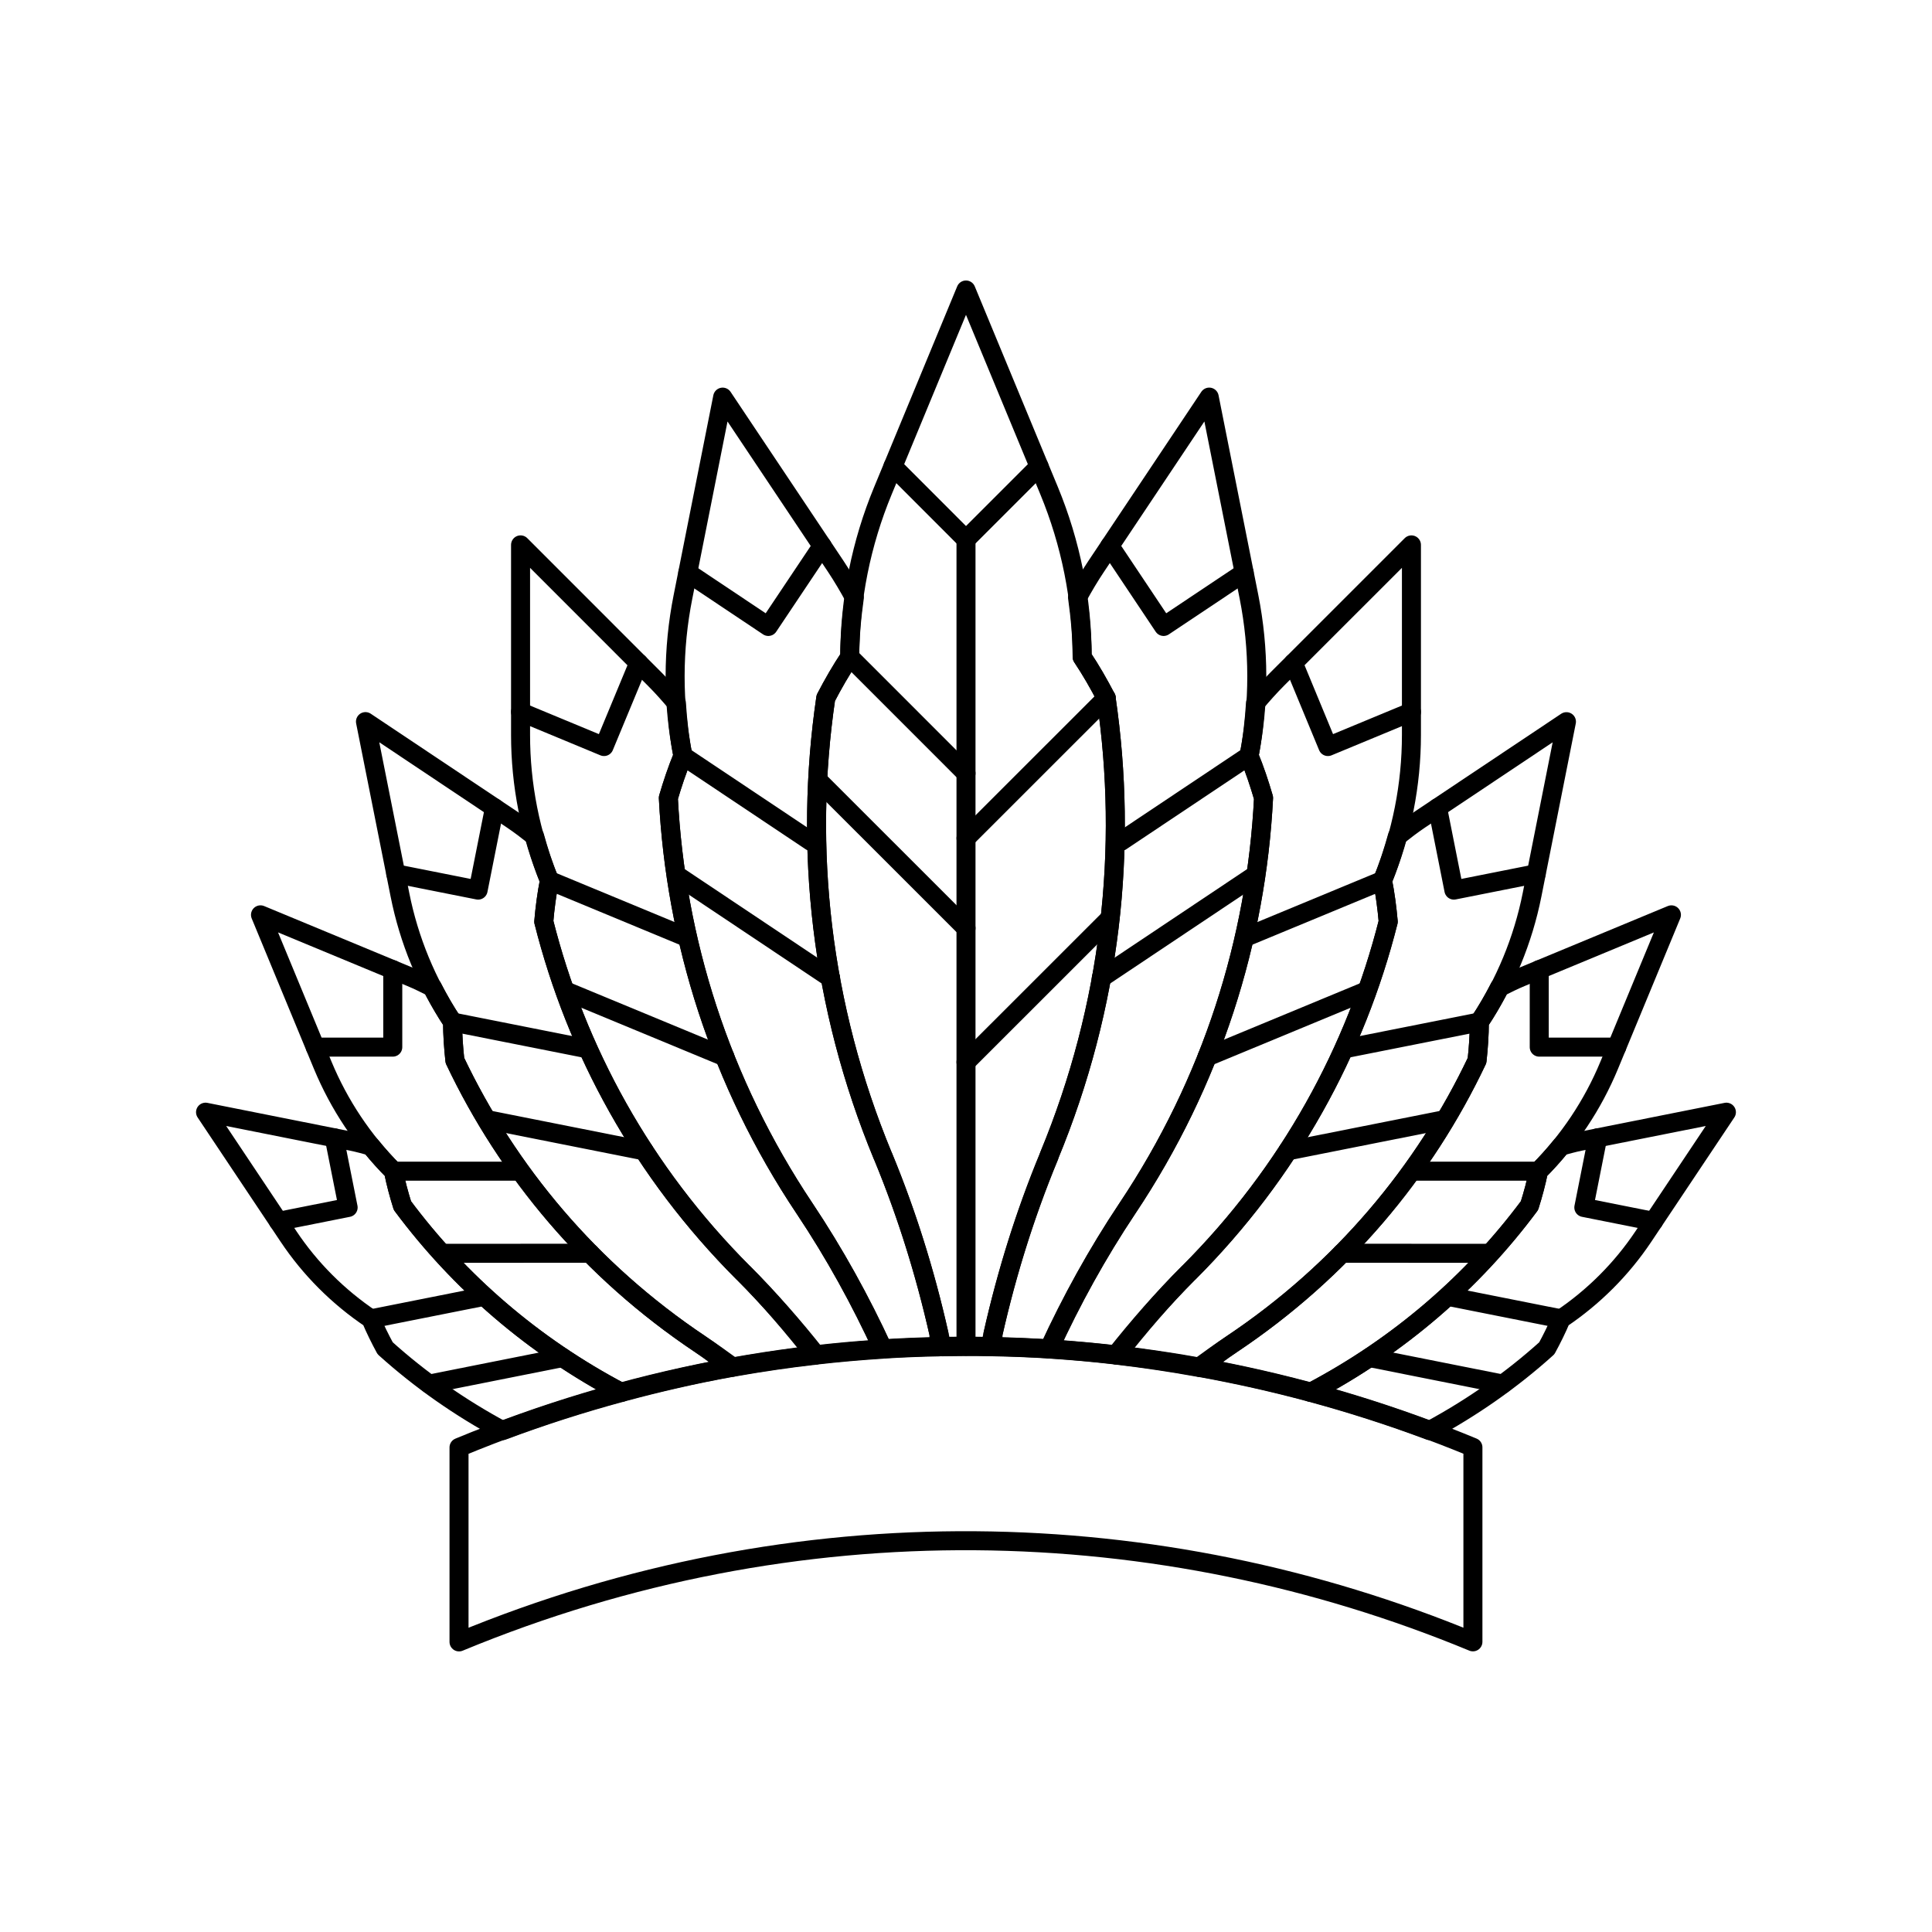
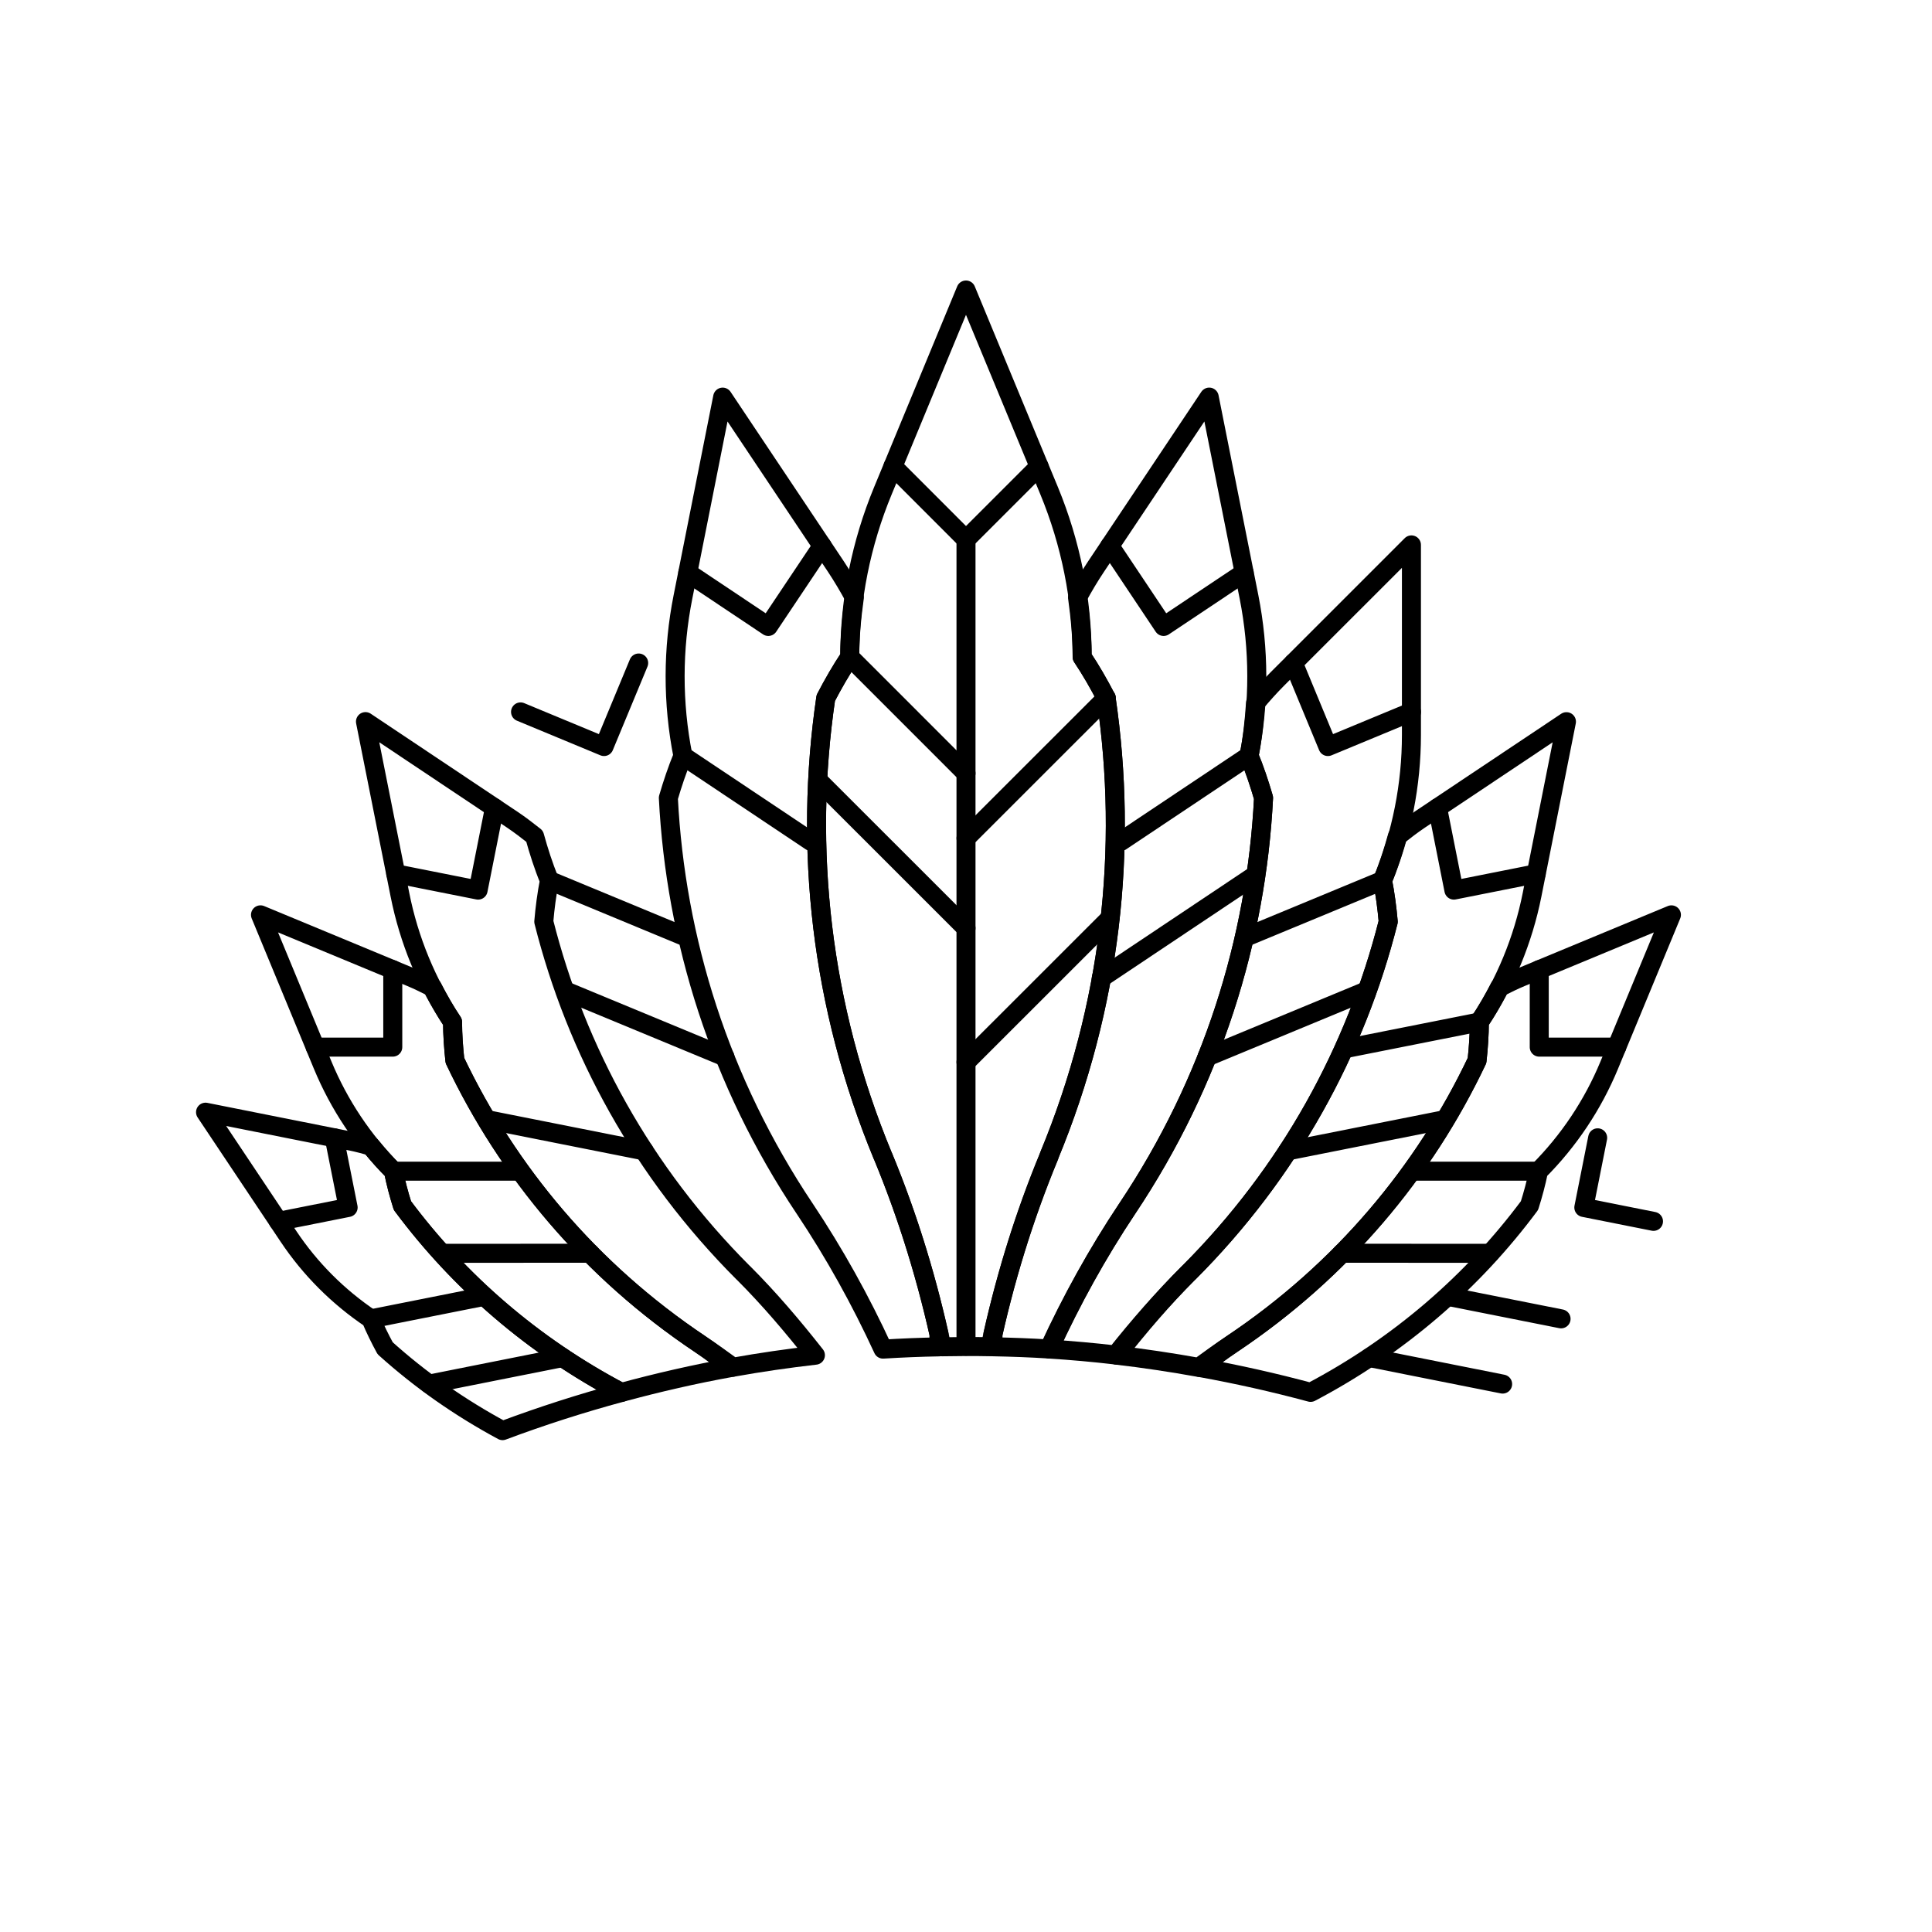
<svg xmlns="http://www.w3.org/2000/svg" width="800px" height="800px" version="1.1" viewBox="144 144 512 512">
  <g fill="none" stroke="#000000" stroke-linecap="round" stroke-linejoin="round" stroke-miterlimit="10">
    <path transform="matrix(5.038 0 0 5.038 148.09 148.09)" d="m43.888 33.749 6.115 6.116z" />
    <path transform="matrix(5.038 0 0 5.038 148.09 148.09)" d="m42.222 40.234 7.781 7.778z" />
    <path transform="matrix(5.038 0 0 5.038 148.09 148.09)" d="m53.846 23.723-3.844 3.843-3.842-3.846 3.842 3.846z" />
    <path transform="matrix(5.038 0 0 5.038 148.09 148.09)" d="m57.383 35.904-7.38 7.377z" />
    <path transform="matrix(5.038 0 0 5.038 148.09 148.09)" d="m57.575 47.489-7.573 7.569z" />
    <path transform="matrix(5.038 0 0 5.038 148.09 148.09)" d="m16.771 59.04 0.73 3.665-3.667 0.73 3.667-0.73z" />
    <path transform="matrix(5.038 0 0 5.038 148.09 148.09)" d="m19.849 50.193v4.077h-4.077 4.077z" />
    <path transform="matrix(5.038 0 0 5.038 148.09 148.09)" d="m25.199 41.68-0.861 4.33-4.333-0.861 4.333 0.861z" />
    <path transform="matrix(5.038 0 0 5.038 148.09 148.09)" d="m32.784 34.064-1.823 4.394-4.391-1.822 4.391 1.822z" />
    <path transform="matrix(5.038 0 0 5.038 148.09 148.09)" d="m42.436 27.906-2.833 4.235-4.235-2.829 4.235 2.829z" />
    <path transform="matrix(5.038 0 0 5.038 148.09 148.09)" d="m24.531 67.403-5.831 1.16z" />
    <path transform="matrix(5.038 0 0 5.038 148.09 148.09)" d="m28.775 70.6-7.003 1.394z" />
    <path transform="matrix(5.038 0 0 5.038 148.09 148.09)" d="m26.371 60.794h-6.485z" />
    <path transform="matrix(5.038 0 0 5.038 148.09 148.09)" d="m22.442 65.115 7.788-0.003z" />
-     <path transform="matrix(5.038 0 0 5.038 148.09 148.09)" d="m29.887 54.317-6.891-1.368z" />
    <path transform="matrix(5.038 0 0 5.038 148.09 148.09)" d="m24.801 58.082 8.271 1.644z" />
    <path transform="matrix(5.038 0 0 5.038 148.09 148.09)" d="m35.08 48.401-6.988-2.896z" />
    <path transform="matrix(5.038 0 0 5.038 148.09 148.09)" d="m28.916 51.305 8.406 3.481z" />
    <path transform="matrix(5.038 0 0 5.038 148.09 148.09)" d="m41.851 43.45-6.74-4.502z" />
-     <path transform="matrix(5.038 0 0 5.038 148.09 148.09)" d="m34.768 45.213 8.112 5.42z" />
    <path transform="matrix(5.038 0 0 5.038 148.09 148.09)" d="m83.229 59.04-0.728 3.665 3.665 0.73-3.665-0.73z" />
    <path transform="matrix(5.038 0 0 5.038 148.09 148.09)" d="m80.156 50.193v4.077h4.075-4.075z" />
    <path transform="matrix(5.038 0 0 5.038 148.09 148.09)" d="m74.806 41.68 0.86 4.33 4.33-0.861-4.33 0.861z" />
    <path transform="matrix(5.038 0 0 5.038 148.09 148.09)" d="m67.221 34.064 1.818 4.394 4.395-1.822-4.395 1.822z" />
    <path transform="matrix(5.038 0 0 5.038 148.09 148.09)" d="m57.567 27.906 2.829 4.235 4.238-2.829-4.238 2.829z" />
    <path transform="matrix(5.038 0 0 5.038 148.09 148.09)" d="m75.47 67.403 5.834 1.16z" />
    <path transform="matrix(5.038 0 0 5.038 148.09 148.09)" d="m71.229 70.6 7.001 1.394z" />
    <path transform="matrix(5.038 0 0 5.038 148.09 148.09)" d="m73.633 60.794h6.483z" />
    <path transform="matrix(5.038 0 0 5.038 148.09 148.09)" d="m77.559 65.115-7.787-0.003z" />
    <path transform="matrix(5.038 0 0 5.038 148.09 148.09)" d="m70.114 54.317 6.891-1.368z" />
    <path transform="matrix(5.038 0 0 5.038 148.09 148.09)" d="m75.201 58.082-8.272 1.644z" />
    <path transform="matrix(5.038 0 0 5.038 148.09 148.09)" d="m64.92 48.401 6.992-2.896z" />
    <path transform="matrix(5.038 0 0 5.038 148.09 148.09)" d="m71.085 51.305-8.404 3.481z" />
    <path transform="matrix(5.038 0 0 5.038 148.09 148.09)" d="m58.148 43.45 6.74-4.502z" />
    <path transform="matrix(5.038 0 0 5.038 148.09 148.09)" d="m65.231 45.213-8.112 5.42z" />
-     <path transform="matrix(5.038 0 0 5.038 148.09 148.09)" d="m82.296 59.227c-0.334 0.067-0.664 0.162-0.995 0.251-0.371 0.457-0.762 0.897-1.183 1.316-0.125 0.613-0.287 1.217-0.475 1.811-2.977 4.003-6.868 7.383-11.514 9.826 2.118 0.573 4.205 1.24 6.256 2.009 2.242-1.209 4.315-2.658 6.168-4.33 0.275-0.502 0.529-1.019 0.75-1.543 1.728-1.161 3.196-2.637 4.333-4.339l4.365-6.536z" />
    <path transform="matrix(5.038 0 0 5.038 148.09 148.09)" d="m45.63 59.992c1.351 3.264 2.373 6.627 3.099 10.041 0.852-0.015 1.699-0.021 2.548-0.003 0.731-3.438 1.764-6.801 3.104-10.035l-0.01-0.003c3.273-7.903 4.159-16.196 3.001-24.088h0.004c-0.387-0.738-0.8-1.463-1.263-2.156 0-3.022-0.603-5.996-1.738-8.746l-4.374-10.559-4.371 10.561c-1.139 2.75-1.742 5.723-1.742 8.746-0.463 0.695-0.879 1.418-1.262 2.156-1.158 7.892-0.273 16.185 3.001 24.088l0.003-7.75e-4z" />
-     <path transform="matrix(5.038 0 0 5.038 148.09 148.09)" d="m76.667 85.553c-16.481-6.822-35.554-7.361-53.333 0.003v-10.23c17.78-7.365 36.852-6.826 53.333-0.004z" />
    <path transform="matrix(5.038 0 0 5.038 148.09 148.09)" d="m31.874 72.435c-4.646-2.444-8.538-5.827-11.517-9.83-0.187-0.594-0.349-1.197-0.471-1.811-0.42-0.419-0.812-0.859-1.183-1.316-0.331-0.089-0.661-0.184-0.998-0.251l-7.705-1.535 4.364 6.535c1.136 1.702 2.606 3.178 4.336 4.339 0.221 0.524 0.475 1.041 0.748 1.543 1.855 1.672 3.932 3.127 6.176 4.334 2.069-0.774 4.156-1.443 6.25-2.008z" />
    <path transform="matrix(5.038 0 0 5.038 148.09 148.09)" d="m37.687 71.117c-0.558-0.407-1.093-0.842-1.669-1.225-5.778-3.862-10.121-9.064-12.901-14.92-0.073-0.671-0.12-1.347-0.123-2.023-0.392-0.588-0.735-1.197-1.057-1.822-0.374-0.187-0.744-0.373-1.13-0.533l-7.916-3.283 3.276 7.919c0.858 2.063 2.113 3.96 3.718 5.563 0.122 0.613 0.285 1.217 0.471 1.811 2.979 4.003 6.872 7.386 11.517 9.83 1.934-0.524 3.87-0.968 5.815-1.318z" />
    <path transform="matrix(5.038 0 0 5.038 148.09 148.09)" d="m36.017 69.893c0.588 0.392 1.161 0.8 1.728 1.215 1.445-0.259 2.891-0.468 4.336-0.633-1.185-1.507-2.428-2.971-3.797-4.34v0.004c-5.291-5.292-8.786-11.701-10.491-18.469 0.061-0.726 0.156-1.449 0.297-2.165-0.315-0.76-0.563-1.541-0.781-2.328-0.383-0.303-0.769-0.6-1.176-0.873l-7.72-5.157 1.813 9.107c0.471 2.37 1.405 4.651 2.768 6.694 0.003 0.677 0.049 1.353 0.123 2.023 2.779 5.856 7.122 11.058 12.9 14.921z" />
-     <path transform="matrix(5.038 0 0 5.038 148.09 148.09)" d="m27.792 47.67c1.705 6.768 5.2 13.177 10.491 18.469v-0.004c1.372 1.375 2.646 2.824 3.84 4.333 1.167-0.132 2.333-0.235 3.5-0.309-1.176-2.558-2.532-5.037-4.112-7.402-4.456-6.666-6.786-14.129-7.166-21.598 0.218-0.747 0.469-1.491 0.766-2.211-0.184-0.922-0.282-1.85-0.343-2.78-0.361-0.429-0.732-0.848-1.13-1.247l-7.067-7.071v9.998c0 2.609 0.508 5.212 1.519 7.656-0.143 0.72-0.237 1.442-0.299 2.168z" />
    <path transform="matrix(5.038 0 0 5.038 148.09 148.09)" d="m41.511 62.757c1.58 2.367 2.952 4.845 4.127 7.398 0.98-0.061 1.957-0.101 2.934-0.118 0.006-0.225-0.003-0.451 0.009-0.672-0.72-3.188-1.69-6.326-2.952-9.373h-0.003c-3.274-7.903-4.159-16.196-3.001-24.088 0.383-0.738 0.799-1.46 1.262-2.156 0-1.053 0.098-2.098 0.242-3.133-0.303-0.557-0.625-1.102-0.974-1.629l-5.953-8.908-2.088 10.507c-0.545 2.737-0.555 5.579-0.003 8.363-0.297 0.72-0.548 1.464-0.766 2.211 0.38 7.47 2.711 14.933 7.166 21.599z" />
    <path transform="matrix(5.038 0 0 5.038 148.09 148.09)" d="m79.196 50.594c-0.385 0.16-0.759 0.347-1.129 0.533-0.322 0.625-0.668 1.234-1.061 1.822-0.002 0.677-0.048 1.353-0.122 2.023-2.777 5.855-7.122 11.058-12.902 14.92-0.579 0.386-1.118 0.82-1.679 1.23 1.963 0.355 3.905 0.79 5.826 1.308 4.646-2.443 8.537-5.823 11.514-9.826 0.188-0.594 0.35-1.197 0.475-1.811 1.602-1.604 2.86-3.5 3.715-5.563l3.276-7.919z" />
    <path transform="matrix(5.038 0 0 5.038 148.09 148.09)" d="m73.868 42.305c-0.403 0.272-0.792 0.569-1.175 0.873-0.218 0.787-0.467 1.568-0.781 2.328 0.141 0.716 0.235 1.439 0.3 2.165-1.709 6.768-5.203 13.177-10.495 18.469v-0.004c-1.367 1.369-2.61 2.833-3.795 4.337 1.451 0.168 2.891 0.386 4.324 0.643 0.569-0.416 1.145-0.83 1.736-1.222 5.78-3.862 10.125-9.064 12.902-14.92 0.074-0.671 0.12-1.347 0.122-2.023 1.363-2.043 2.3-4.324 2.772-6.694l1.809-9.107z" />
    <path transform="matrix(5.038 0 0 5.038 148.09 148.09)" d="m57.879 70.466c1.194-1.507 2.465-2.959 3.838-4.331v0.004c5.292-5.292 8.786-11.701 10.495-18.469-0.064-0.726-0.159-1.449-0.3-2.165 1.01-2.444 1.521-5.047 1.521-7.656v-9.998l-7.072 7.071c-0.395 0.398-0.769 0.817-1.13 1.247-0.059 0.931-0.159 1.858-0.34 2.78 0.297 0.72 0.545 1.464 0.763 2.211-0.377 7.469-2.711 14.932-7.166 21.598-1.577 2.361-2.934 4.839-4.106 7.393 1.169 0.074 2.335 0.178 3.497 0.314z" />
    <path transform="matrix(5.038 0 0 5.038 148.09 148.09)" d="m54.364 70.149c1.175-2.554 2.547-5.027 4.124-7.393 4.455-6.666 6.789-14.129 7.166-21.598-0.218-0.747-0.466-1.491-0.763-2.211 0.548-2.784 0.539-5.625-0.003-8.363l-2.092-10.507-5.949 8.908c-0.353 0.527-0.675 1.072-0.978 1.629 0.144 1.035 0.242 2.08 0.242 3.133 0.465 0.695 0.878 1.418 1.261 2.156 1.161 7.892 0.272 16.185-3.001 24.088-1.265 3.047-2.234 6.186-2.952 9.373 0.01 0.221 0.004 0.445 0.01 0.668 0.982 0.019 1.962 0.055 2.935 0.116z" />
    <path transform="matrix(5.038 0 0 5.038 148.09 148.09)" d="m50.002 27.566v42.433z" />
  </g>
</svg>